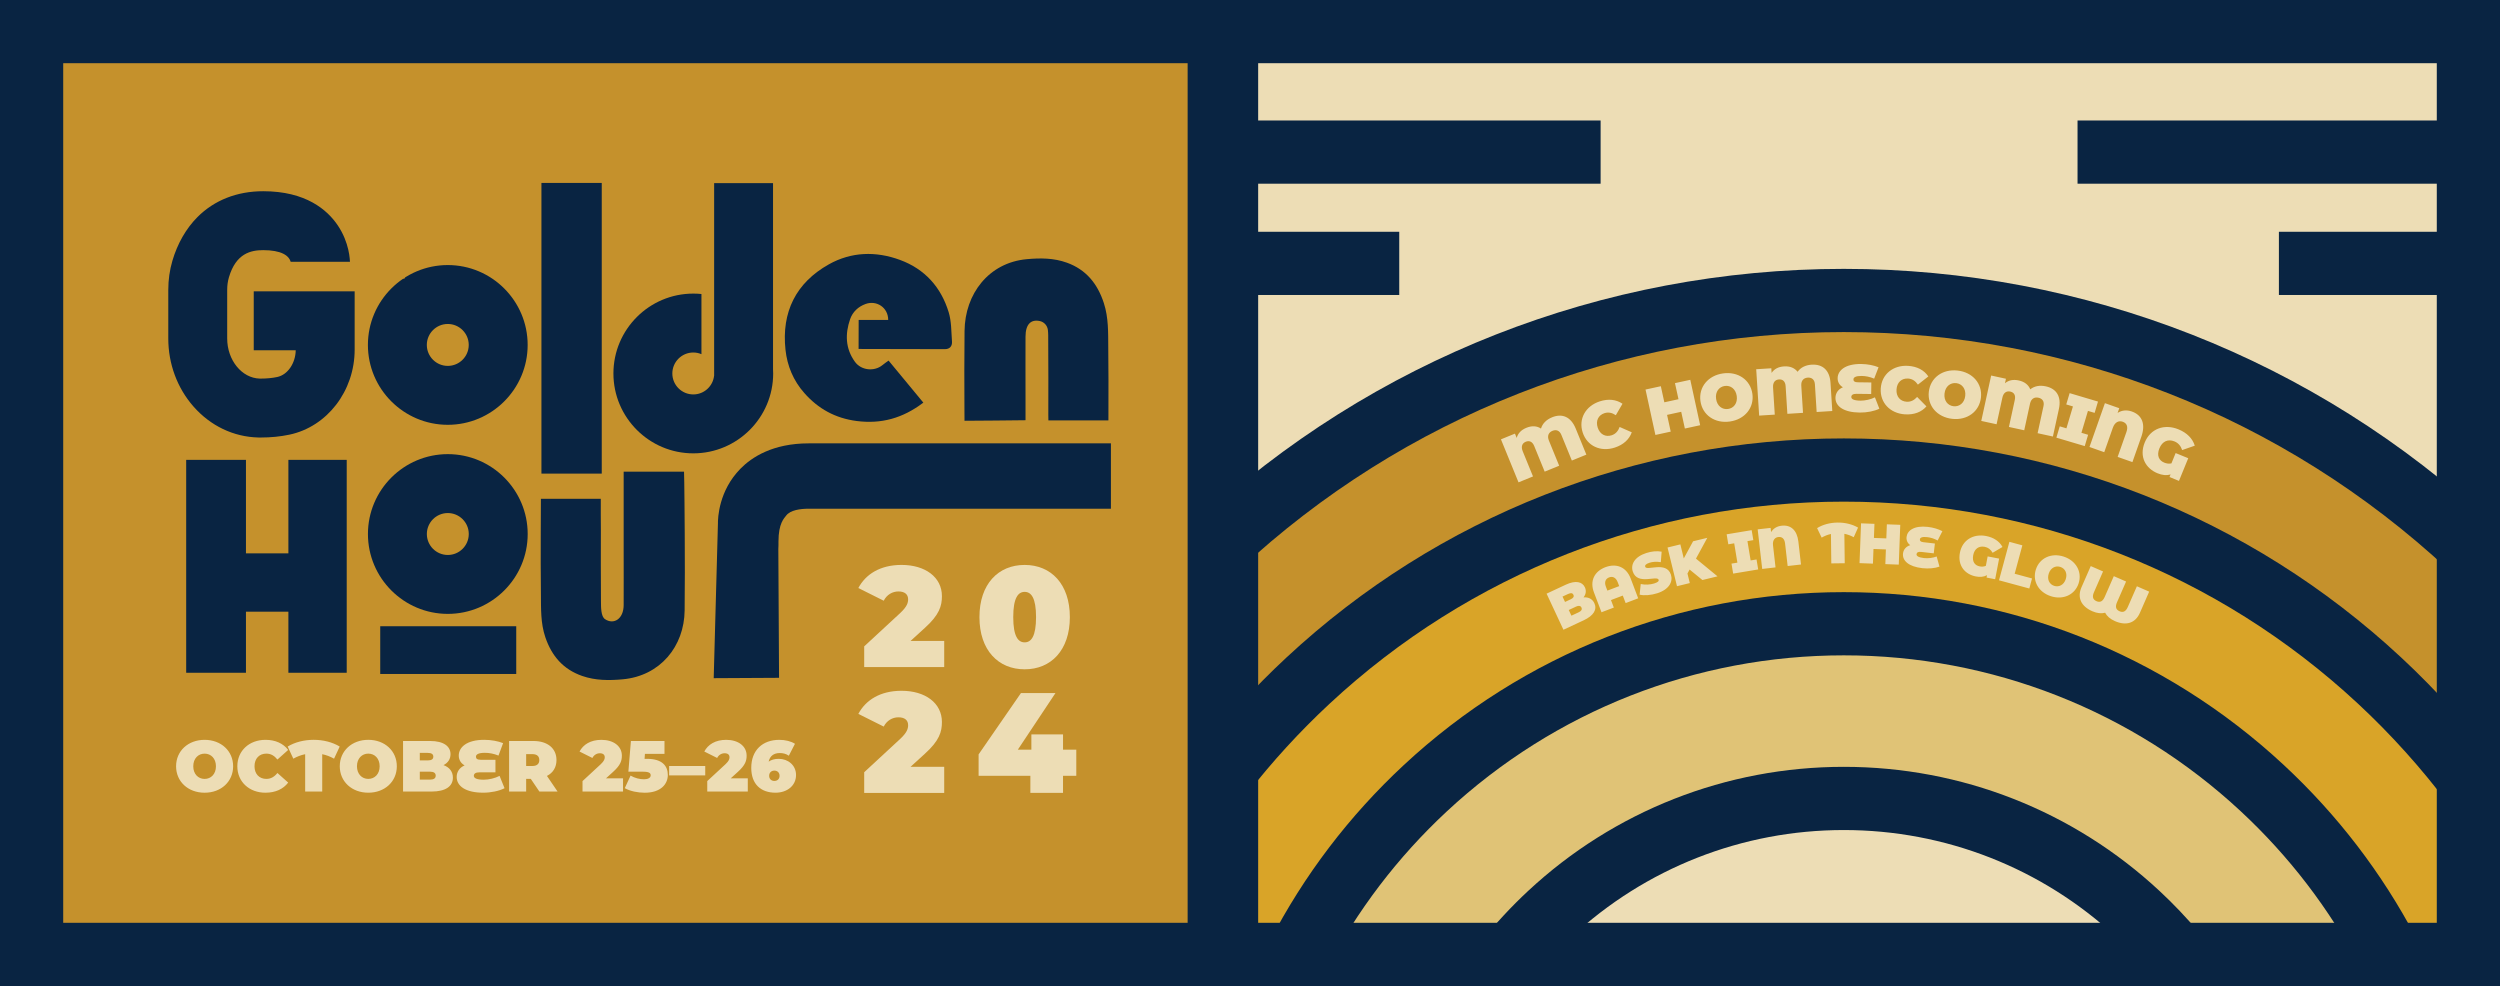
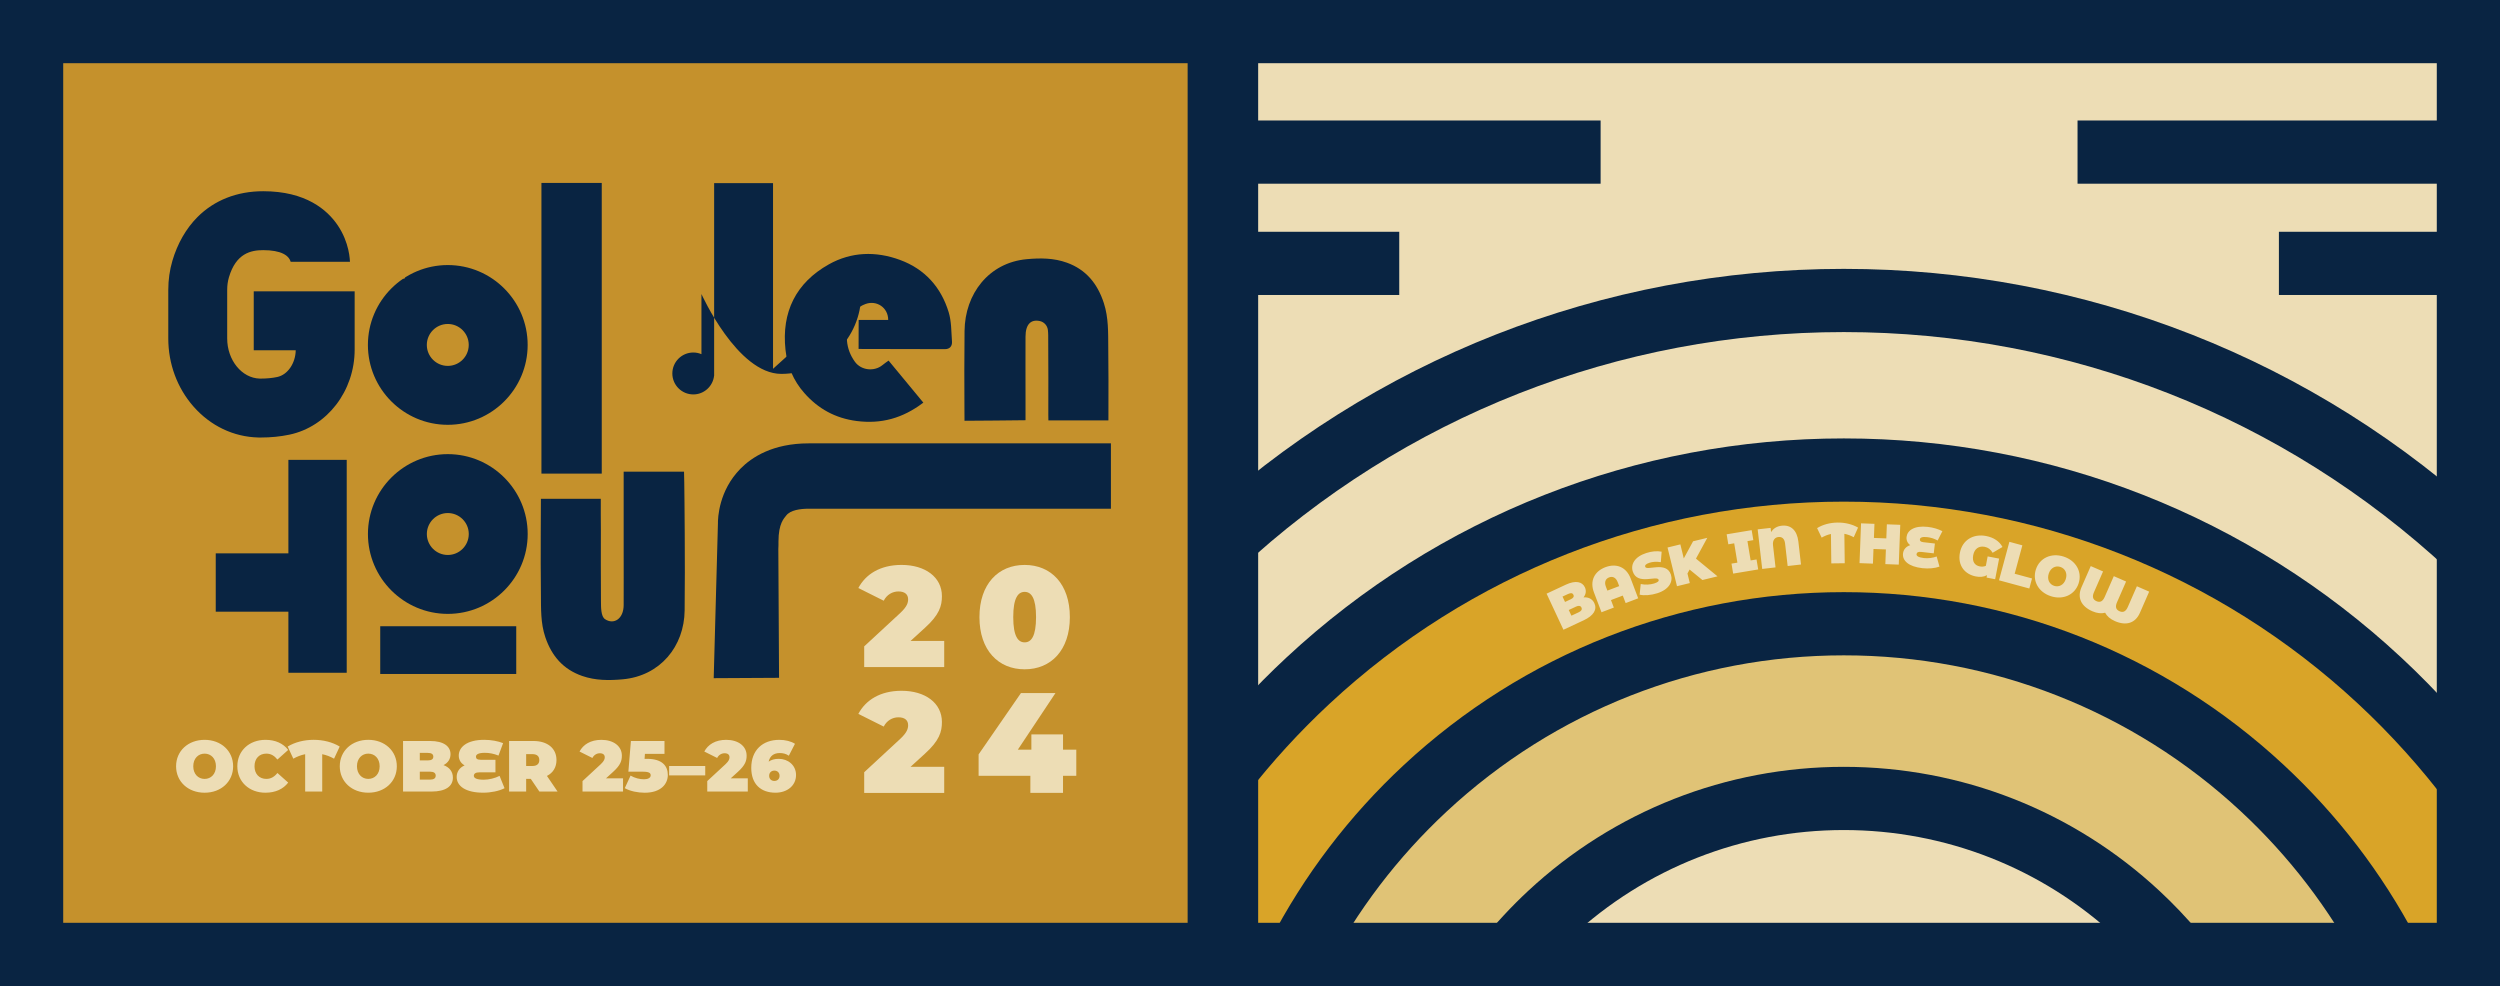
<svg xmlns="http://www.w3.org/2000/svg" id="Layer_2" data-name="Layer 2" viewBox="0 0 1629.14 642.56">
  <defs>
    <style>
      .cls-1 {
        fill: #092442;
      }

      .cls-1, .cls-2, .cls-3, .cls-4, .cls-5 {
        stroke-width: 0px;
      }

      .cls-2 {
        fill: #c5912c;
      }

      .cls-3 {
        fill: #e0c376;
      }

      .cls-4 {
        fill: #d9a428;
      }

      .cls-5 {
        fill: #edddb5;
      }
    </style>
  </defs>
  <g id="Layer_1-2" data-name="Layer 1">
    <polygon class="cls-5" points="1610.74 619.44 802.69 621.56 802.69 17.58 1610.74 17.58 1610.74 619.44" />
-     <path class="cls-2" d="m1607.28,361.1c-103.74-100.2-244.95-161.84-400.57-161.84-164.43,0-312.79,68.83-417.84,179.24v241.97l818.41,1.09v-260.46Z" />
    <path class="cls-4" d="m1610.74,503.14c-90.4-87.31-179.57-196.83-405.13-196.83-143.29,0-328.64,104.07-420.18,200.29l3.45,109.49,821.86,3.28v-116.23Z" />
    <path class="cls-3" d="m1557.71,619.37c-65.61-93.24-126.54-219.82-352.11-219.82-143.29,0-302.93,97.7-354.73,222.01h55.8l612.74,5.47,38.3-7.66Z" />
    <rect class="cls-2" x="20.6" y="32.51" width="768.11" height="586.87" />
    <path class="cls-5" d="m1411.09,623.75c-47.05-53.61-96.61-99.89-211.29-99.89s-171.67,47.37-197.93,100.98l409.22-1.09Z" />
    <rect class="cls-2" x="356.99" y="296.06" width="15.42" height="78.84" transform="translate(700.18 -29.21) rotate(90)" />
    <rect class="cls-2" x="665.44" y="232.34" width="21.43" height="103.69" transform="translate(960.35 -391.97) rotate(90)" />
    <path class="cls-1" d="m1629.14,642.56H0V0h1629.14v642.56ZM41.19,601.37h1546.76V41.19H41.19v560.18Z" />
    <rect class="cls-1" x="476.28" y="298.27" width="641.26" height="45.96" transform="translate(475.66 1118.16) rotate(-90)" />
    <path class="cls-1" d="m807.55,371.28l-28.06-30.16c114.99-106.99,264.88-165.91,422.03-165.91s306.93,58.88,421.9,165.79l-28.05,30.16c-107.33-99.8-247.2-154.76-393.85-154.76s-286.63,55-393.98,154.88Z" />
    <path class="cls-1" d="m1595.93,524.58c-17.7-23.66-37.66-45.87-59.31-66.01-91.31-84.91-210.31-131.67-335.08-131.67s-243.86,46.79-335.19,131.76c-19.33,17.98-37.34,37.66-53.54,58.48l-32.51-25.29c17.55-22.56,37.06-43.87,58-63.35,98.98-92.09,227.98-142.8,363.24-142.8s264.17,50.68,363.13,142.69c23.46,21.81,45.07,45.87,64.25,71.5l-32.98,24.67Z" />
    <path class="cls-1" d="m864,632.34l-36.56-18.96c22.32-43.03,51.68-81.64,87.28-114.76,78.15-72.71,180.01-112.75,286.82-112.75s208.59,40.01,286.73,112.67c34.98,32.52,63.96,70.37,86.15,112.51l-36.44,19.19c-20.02-38.02-46.18-72.18-77.75-101.54-70.49-65.55-162.36-101.64-258.68-101.64s-188.26,36.12-258.76,101.72c-32.13,29.9-58.64,64.74-78.77,103.57Z" />
    <path class="cls-1" d="m170.01,285.12c-.56,0-1.11,0-1.66-.02-16.18-.39-31.2-7.58-42.3-20.23-10.57-12.04-16.39-27.78-16.39-44.31v-31.62c0-6.55.9-12.94,2.68-19,3.28-11.19,8.92-21.03,16.3-28.45,10.99-11.04,25.82-16.88,42.89-16.88,27.71,0,41.71,12.09,48.57,22.24,7.58,11.21,7.96,22.42,7.96,24.56h-38.4s-.02.24.02.67c-.49-5.85-6.94-9.07-18.16-9.07-7.99,0-17.74,2.02-22.35,17.73-.75,2.55-1.12,5.3-1.12,8.2v31.62c0,14.13,9.52,25.86,21.23,26.15.24,0,.48,0,.72,0,3.83,0,7.41-.35,10.64-1.03,6.78-1.43,11.92-8.89,12.07-17.44h-27.36v-38.4h65.76v38.01c0,26.89-17.88,50.19-42.52,55.4-5.84,1.23-12.09,1.86-18.59,1.86Z" />
    <rect class="cls-1" x="352.83" y="119.21" width="39.3" height="189.42" />
-     <rect class="cls-1" x="121.33" y="299.67" width="38.95" height="138.74" />
    <rect class="cls-1" x="187.93" y="299.67" width="38.01" height="138.74" />
    <rect class="cls-1" x="140.59" y="360.6" width="65.62" height="38.01" />
    <path class="cls-1" d="m465.09,441.92l2.75-100.53c-.05-4.02.59-21.54,14.62-35.89,7.4-7.56,21.12-16.58,44.52-16.58h196.96v42.59h-196.96c-5.2,0-11.97.79-14.72,4.54-1.25,1.71-4.96,4.86-4.96,16.9v2.55l-.09,2.18s0,.07,0,.1l.47,83.92-42.59.24Zm42.12-84.31v.12s0-.07,0-.1v-.02Zm0-.36h0Z" />
    <path class="cls-1" d="m559.5,227.37c0-5.77.05-12.18.05-18.9h19.25c-.02-8.13-7.59-12.93-14.67-10.4-4.89,1.74-8.5,5.21-10.13,9.88-3.34,9.62-3.14,19.17,3.11,27.81,4.1,5.66,12.64,6.54,17.98,2.14,1.23-1.02,2.62-1.95,3.96-2.92,7.61,9.23,15.14,18.3,22.65,27.4-13.5,10.24-27.53,14.05-43.55,11.96-13.84-1.81-24.95-7.95-34.02-18.22-7.11-8.05-11.12-17.61-12.26-28.17-2.65-24.6,6.79-43.66,28.28-55.7,14.59-8.17,30.57-8.68,46.32-2.88,16.2,5.96,26.76,17.77,31.74,34.09,1.83,6.01,1.69,12.67,2.15,19.05.21,2.95-1.31,5.02-4.64,5.02-17.71-.02-35.42-.06-53.13-.12-.66,0-1.37.02-3.08-.01Z" />
    <path class="cls-1" d="m722.31,273.95h-39.12c-.05-1.38-.05-2.53-.05-3.72-.01-26.98.11-21.44-.06-48.42-.01-2.02.07-4.62-.23-6.88-.37-2.8-2.46-5.12-5.22-5.71-5.77-1.25-9.32,1.99-9.34,10.11-.07,23.54,0,14.56,0,38.1,0,5.04,0,10.5,0,16.41-13.45.14-26.63.32-39.76.36,0-2.95-.04-4.91-.04-6.83-.02-28.07-.2-23.62.07-51.68.23-24.28,15.85-44.51,40.46-46.79,8.85-.82,17.63-.83,26.24,2.28,12.46,4.5,19.95,13.63,24.09,26.39,3.08,9.49,2.78,19.28,2.86,29.01.2,24.8.12,17.08.11,41.88,0,1.72-.01,3.39-.01,5.5Z" />
    <path class="cls-1" d="m352.48,325.04h39.03c-.09,1.07.05,19.32.05,20.46.01,25.88-.11,20.57.06,46.45.02,3.79-.02,9.78,2.62,11.51,5.7,3.85,12.14-.11,12.17-9.14.07-22.58,0-13.97,0-36.55,0-4.84,0-44.75,0-50.42,13,0,26.13,0,39.34,0,.21,2.86.46,39.04.46,40.89.02,26.92.2,22.65-.07,49.57-.23,23.29-15.85,42.69-40.46,44.88-8.85.79-17.63.8-26.24-2.18-12.46-4.31-19.95-13.07-24.09-25.31-3.08-9.1-2.78-18.49-2.86-27.83-.2-23.79-.12-16.38-.11-40.17,0-1.65.1-20.64.1-22.16Z" />
    <path class="cls-1" d="m291.82,400.04c-28.7,0-52.05-23.35-52.05-52.05s23.35-52.05,52.05-52.05,52.05,23.35,52.05,52.05-23.35,52.05-52.05,52.05Zm0-65.71c-7.53,0-13.66,6.13-13.66,13.66s6.13,13.66,13.66,13.66,13.66-6.13,13.66-13.66-6.13-13.66-13.66-13.66Z" />
    <path class="cls-1" d="m291.8,276.83c-28.7,0-52.05-23.35-52.05-52.05s23.35-52.05,52.05-52.05,52.05,23.35,52.05,52.05-23.35,52.05-52.05,52.05Zm0-65.71c-7.53,0-13.66,6.13-13.66,13.66s6.13,13.66,13.66,13.66,13.66-6.13,13.66-13.66-6.13-13.66-13.66-13.66Z" />
    <rect class="cls-1" x="247.78" y="408.09" width="88.63" height="31.11" />
    <path class="cls-1" d="m997.56,639.1l-32.18-25.71c9.29-11.63,19.53-22.67,30.43-32.81,56.05-52.15,129.12-80.87,205.72-80.87s149.61,28.7,205.66,80.81c9.14,8.49,17.84,17.65,25.86,27.21l-31.55,26.48c-6.93-8.26-14.45-16.18-22.35-23.52-48.4-45-111.48-69.79-177.61-69.79s-129.26,24.8-177.66,69.84c-9.42,8.77-18.27,18.31-26.3,28.36Z" />
-     <path class="cls-1" d="m503.75,240.33v-121h-38.38v125.01h.03c0,.08-.02.15-.03.23v.26h-.03c-.73,6.84-6.51,12.2-13.55,12.2-7.53,0-13.66-6.13-13.66-13.66s6.13-13.66,13.66-13.66c1.89,0,3.68.39,5.31,1.09v-39.21c-1.75-.18-3.52-.27-5.31-.27-28.7,0-52.05,23.35-52.05,52.05s23.35,52.05,52.05,52.05,52.05-23.35,52.05-52.05c0-1.02-.04-2.04-.1-3.05Z" />
+     <path class="cls-1" d="m503.75,240.33v-121h-38.38v125.01h.03c0,.08-.02.15-.03.23v.26h-.03c-.73,6.84-6.51,12.2-13.55,12.2-7.53,0-13.66-6.13-13.66-13.66s6.13-13.66,13.66-13.66c1.89,0,3.68.39,5.31,1.09v-39.21s23.35,52.05,52.05,52.05,52.05-23.35,52.05-52.05c0-1.02-.04-2.04-.1-3.05Z" />
    <path class="cls-5" d="m504.62,508.9c-1.98,0-3.39-1.27-3.39-3.34s1.41-3.39,3.39-3.39,3.39,1.32,3.39,3.39-1.41,3.34-3.39,3.34m2.83-14.4c-2.78,0-4.9.66-6.55,1.84.75-3.68,3.39-5.61,7.16-5.61,2.07,0,4.05.38,5.98,1.74l4-7.77c-2.5-1.64-6.3-2.58-10.21-2.58-10.88,0-18.27,6.73-18.27,18.26,0,10.79,6.4,16.19,15.81,16.19,7.44,0,13.37-4.47,13.37-11.53,0-6.45-5.27-10.54-11.29-10.54m-31.26,12.71l4.71-4.28c4.8-4.33,5.64-7.25,5.64-10.5,0-6.27-5.51-10.31-13.32-10.31-7.1,0-11.86,3.1-14.26,7.62l8.38,4.19c.98-1.98,2.87-3.07,4.85-3.07,2.12,0,3.2.99,3.2,2.6,0,1.12-.33,2.4-2.59,4.52l-11.91,11.02v6.82h26.41v-8.61h-11.11Zm-40.15-1.93h23.53v-6.11h-23.53v6.11Zm-14.31-10.77h-1.69l.23-3.26h12.75v-8.37h-21.89l-1.65,20h9.56c4,0,4.99.94,4.99,2.36,0,1.69-1.84,2.59-4.33,2.59-2.78,0-5.98-.75-8.8-2.4l-3.76,8.19c3.53,1.98,8.47,2.97,12.99,2.97,10.54,0,15.06-5.69,15.06-11.58s-3.71-10.5-13.46-10.5m-26.84,12.71l4.7-4.28c4.8-4.33,5.65-7.25,5.65-10.5,0-6.27-5.51-10.31-13.32-10.31-7.11,0-11.86,3.1-14.26,7.62l8.38,4.19c.99-1.98,2.87-3.07,4.85-3.07,2.11,0,3.2.99,3.2,2.6,0,1.12-.33,2.4-2.58,4.52l-11.91,11.02v6.82h26.41v-8.61h-11.11Zm-43.45-11.91c0,2.4-1.46,3.86-4.52,3.86h-4.05v-7.73h4.05c3.06,0,4.52,1.46,4.52,3.86m.04,20.52h11.86l-6.92-10.17c3.95-2.02,6.21-5.59,6.21-10.35,0-7.63-5.83-12.42-15.01-12.42h-15.86v32.95h11.11v-8.28h3.01l5.61,8.28Zm-25.94-10.21c-2.92,1.55-7.02,2.5-10.26,2.5-4.71,0-6.5-1.04-6.5-2.55,0-1.37,1.13-2.26,3.67-2.26h10.41v-8.18h-9.65c-2.31,0-3.06-.8-3.06-2.03,0-1.51,1.74-2.5,5.79-2.5,2.87,0,5.74.52,8.9,1.79l3.01-8.1c-3.29-1.32-7.77-2.16-12.33-2.16-11.44,0-16.57,4.89-16.57,10.26,0,2.64,1.27,4.99,3.81,6.4-3.34,1.45-5.17,4.23-5.17,7.53,0,5.98,5.88,10.26,17.27,10.26,5.18,0,10.45-1.13,13.93-2.92l-3.25-8.05Zm-45.28,2.45h-6.69v-5.18h6.69c2.45,0,3.67.9,3.67,2.59s-1.22,2.59-3.67,2.59m-1.51-17.42c2.5,0,3.62.85,3.62,2.45s-1.12,2.45-3.62,2.45h-5.19v-4.9h5.19Zm10.26,7.96c3.01-1.5,4.57-4.05,4.57-7.11,0-4.99-4.24-8.61-13.32-8.61h-17.61v32.95h18.55c9.09,0,13.93-3.34,13.93-9.08,0-3.91-2.26-6.74-6.12-8.15m-49.01,8.99c-4.09,0-7.39-3.11-7.39-8.24s3.3-8.24,7.39-8.24,7.4,3.1,7.4,8.24-3.3,8.24-7.4,8.24m0,8.99c10.74,0,18.59-7.24,18.59-17.23s-7.86-17.23-18.59-17.23-18.59,7.24-18.59,17.23,7.86,17.23,18.59,17.23m-18.64-30.08c-4.75-2.87-10.78-4.38-16.94-4.38s-12.2,1.5-16.95,4.38l3.67,7.91c2.45-1.37,4.94-2.35,7.72-2.92v24.34h11.11v-24.34c2.78.57,5.27,1.55,7.72,2.92l3.67-7.91Zm-48.35,30.08c6.45,0,11.53-2.35,14.79-6.59l-7.02-6.26c-1.93,2.45-4.24,3.86-7.21,3.86-4.61,0-7.72-3.2-7.72-8.24s3.11-8.24,7.72-8.24c2.97,0,5.27,1.41,7.21,3.86l7.02-6.26c-3.25-4.23-8.33-6.58-14.79-6.58-10.59,0-18.35,7.1-18.35,17.23s7.76,17.23,18.35,17.23m-39.68-8.99c-4.1,0-7.39-3.11-7.39-8.24s3.29-8.24,7.39-8.24,7.39,3.1,7.39,8.24-3.29,8.24-7.39,8.24m0,8.99c10.74,0,18.59-7.24,18.59-17.23s-7.86-17.23-18.59-17.23-18.59,7.24-18.59,17.23,7.86,17.23,18.59,17.23" />
    <path class="cls-5" d="m615.3,417.67v17.01h-52.14v-13.48l23.51-21.75c4.46-4.18,5.11-6.69,5.11-8.92,0-3.16-2.14-5.11-6.32-5.11-3.9,0-7.62,2.14-9.57,6.04l-16.54-8.27c4.74-8.92,14.13-15.06,28.16-15.06,15.43,0,26.3,7.99,26.3,20.35,0,6.41-1.67,12.17-11.15,20.72l-9.29,8.46h21.93Z" />
    <path class="cls-5" d="m638.26,402.15c0-21.56,12.27-34.01,29.46-34.01s29.46,12.45,29.46,34.01-12.27,34.01-29.46,34.01-29.46-12.45-29.46-34.01Zm36.89,0c0-12.55-3.16-16.45-7.43-16.45s-7.43,3.9-7.43,16.45,3.16,16.45,7.43,16.45,7.43-3.9,7.43-16.45Z" />
    <path class="cls-5" d="m615.3,499.69v17.01h-52.14v-13.48l23.51-21.75c4.46-4.18,5.11-6.69,5.11-8.92,0-3.16-2.14-5.11-6.32-5.11-3.9,0-7.62,2.14-9.57,6.04l-16.54-8.27c4.74-8.92,14.13-15.06,28.16-15.06,15.43,0,26.3,7.99,26.3,20.35,0,6.41-1.67,12.17-11.15,20.72l-9.29,8.46h21.93Z" />
    <path class="cls-5" d="m701.36,505.54h-8.64v11.15h-21.28v-11.15h-33.73v-13.94l27.6-39.96h22.49l-24.53,36.89h8.83v-9.94h20.63v9.94h8.64v17.01Z" />
    <rect class="cls-1" x="794.42" y="78.52" width="248.63" height="41.19" />
    <rect class="cls-1" x="794.42" y="151.04" width="117.41" height="41.19" />
    <rect class="cls-1" x="1353.84" y="78.52" width="248.63" height="41.19" />
    <rect class="cls-1" x="1485.06" y="151.04" width="117.41" height="41.19" />
    <rect class="cls-2" x="214.53" y="132.29" width="10.89" height="87.52" transform="translate(396.03 -43.93) rotate(90)" />
  </g>
  <g id="Layer_2-2" data-name="Layer 2">
    <path class="cls-5" d="m1392.52,382.03l-5.92,13.52c-1.25,2.85-2.98,3.84-5.39,2.78-2.45-1.07-2.9-3.01-1.65-5.86l5.92-13.52-8.01-3.5-5.92,13.52c-1.25,2.86-2.94,3.86-5.39,2.79-2.42-1.06-2.87-3-1.61-5.85l5.92-13.52-8.02-3.5-6.02,13.76c-2.97,6.79-.27,12.46,7.03,15.66,3.13,1.37,5.96,1.64,8.35.98,1.17,2.21,3.26,4.1,6.39,5.46,7.34,3.21,13.34,1.35,16.31-5.45l6.01-13.76-8.01-3.5Zm-53.91-.25c-3.07-1-4.78-4.13-3.54-7.97,1.25-3.84,4.48-5.37,7.55-4.38s4.78,4.13,3.54,7.97c-1.25,3.84-4.48,5.37-7.55,4.38m-2.18,6.73c8.04,2.61,15.69-.9,18.12-8.38,2.42-7.48-1.7-14.82-9.74-17.43-8.05-2.61-15.69.9-18.12,8.38-2.43,7.48,1.69,14.82,9.74,17.43m-33.77-10.36l19.75,5.35,1.77-6.55-11.31-3.07,5.01-18.51-8.45-2.29-6.77,25.06Zm-8.57-9.42c-1.2.53-2.58.64-4.01.36-3.02-.57-5.07-2.9-4.23-7.31.8-4.19,3.68-6.17,7.47-5.45,2.26.43,3.94,1.74,5.18,3.9l6.43-3.79c-1.98-3.66-5.69-6.18-10.71-7.15-8.42-1.61-15.48,2.73-17.04,10.89-1.61,8.42,3.3,14.11,10.4,15.47,2.69.52,5.15.35,7.26-.83l-.3,1.56,5.61,1.08,2.58-13.44-7.47-1.43-1.17,6.13Zm-32.05-6.09c-2.42.95-5.72,1.32-8.26,1.03-3.68-.42-4.99-1.39-4.86-2.57.12-1.07,1.09-1.67,3.08-1.44l8.14.93.74-6.4-7.55-.87c-1.81-.2-2.32-.9-2.22-1.86.14-1.18,1.59-1.8,4.76-1.43,2.24.25,4.45.91,6.81,2.19l3.08-6.06c-2.46-1.33-5.88-2.39-9.46-2.8-8.96-1.02-13.41,2.35-13.88,6.55-.24,2.06.54,4.02,2.4,5.35-2.74.84-4.43,2.85-4.72,5.43-.53,4.68,3.68,8.56,12.6,9.57,4.05.46,8.28.06,11.16-1.03l-1.82-6.59Zm-32.46-20.98l-.35,9.19-8.08-.3.35-9.19-8.74-.33-.99,25.94,8.74.33.36-9.56,8.08.31-.36,9.56,8.75.33.98-25.94-8.74-.33Zm-18.77,2.15c-3.78-2.21-8.54-3.34-13.39-3.28-4.85.06-9.59,1.31-13.3,3.62l2.97,6.19c1.91-1.1,3.87-1.9,6.05-2.37l.24,19.17,8.75-.11-.24-19.17c2.19.41,4.17,1.17,6.11,2.22l2.81-6.27Zm-49.82-1.23c-3.13.36-5.43,1.85-6.84,4.18l-.32-2.76-8.43.96,2.95,25.79,8.69-1-1.64-14.37c-.39-3.42,1.24-5.18,3.49-5.43,2.32-.27,4,1,4.37,4.24l1.68,14.66,8.69-.99-1.71-14.93c-.85-7.36-4.85-11.05-10.92-10.35m-18.43,9.4l-1.08-6.51-16.31,2.71,1.08,6.51,3.84-.64,2.08,12.59-3.84.64,1.08,6.51,16.32-2.71-1.08-6.51-3.84.64-2.09-12.59,3.84-.64Zm-33.18,25.99l9.84-2.4-14.04-11.54,7.38-13.56-9.26,2.26-6.06,11.17-2.23-9.15-8.36,2.04,6.16,25.21,8.35-2.04-1.52-6.23,1.39-2.59,8.34,6.82Zm-29.32,8.59c7.65-2.48,10.26-7.54,8.8-12.06-2.95-9.1-15.81-2.2-16.77-5.16-.27-.85.27-1.8,2.71-2.6,2.15-.7,4.64-.85,7.47-.4l.54-6.84c-3.04-.61-6.69-.21-10.01.87-7.66,2.48-10.29,7.47-8.8,12.05,2.99,9.2,15.82,2.27,16.83,5.38.28.85-.41,1.61-2.78,2.38-2.72.88-6.11,1.01-8.88.39l-.71,6.94c2.96.72,7.45.38,11.58-.95m-32.59-1.69l-.98-2.57c-1.19-3.13-.11-5.2,2.11-6.05,2.22-.85,4.4,0,5.59,3.12l.98,2.57-7.7,2.93Zm-1.31-15.26c-7.07,2.69-10.32,8.85-7.44,16.44l4.91,12.93,8.04-3.06-1.86-4.89,7.7-2.92,1.86,4.89,8.18-3.11-4.91-12.93c-2.89-7.59-9.41-10.03-16.48-7.34m-17.36,29.36l-4.77,2.23-1.73-3.7,4.78-2.23c1.75-.82,2.92-.58,3.49.63.56,1.21-.01,2.26-1.76,3.07m-6.88-11.94c1.78-.83,2.87-.6,3.41.54.53,1.14,0,2.13-1.77,2.95l-3.7,1.73-1.64-3.5,3.7-1.73Zm9.98,2.26c1.65-2.08,1.91-4.41.89-6.6-1.66-3.56-5.9-4.73-12.38-1.71l-12.57,5.87,10.98,23.52,13.24-6.18c6.48-3.03,8.83-7.03,6.92-11.13-1.3-2.79-3.86-4.05-7.08-3.78" />
    <path class="cls-5" d="m1415.01,301.98c-1.49.33-3.1.14-4.66-.5-3.33-1.36-5.14-4.49-3.15-9.33,1.88-4.6,5.62-6.21,9.79-4.51,2.48,1.01,4.1,2.89,5.03,5.65l8.22-2.86c-1.42-4.64-5.07-8.38-10.61-10.64-9.25-3.78-18.33-.44-21.99,8.54-3.78,9.25.53,16.9,8.34,20.09,2.96,1.21,5.8,1.58,8.49.72l-.7,1.72,6.17,2.52,6.04-14.78-8.21-3.36-2.75,6.74Zm-25.74-33.81c-3.47-1.22-6.64-.82-9.32.9l1.08-3.06-9.35-3.29-10.06,28.56,9.62,3.39,5.61-15.92c1.34-3.8,3.94-4.8,6.43-3.93,2.57.9,3.68,3.08,2.42,6.68l-5.72,16.24,9.62,3.39,5.82-16.53c2.87-8.16.56-14.07-6.17-16.44m-24.27.89l2.19-7.37-18.49-5.5-2.19,7.37,4.35,1.3-4.24,14.27-4.36-1.3-2.19,7.38,18.49,5.5,2.19-7.38-4.36-1.29,4.25-14.27,4.35,1.29Zm-31.81-17.29c-3.85-.84-7.44-.25-10.12,1.95-1.25-3.02-3.78-4.98-7.55-5.8-3.63-.79-6.66-.12-8.96,1.85l.65-2.95-9.64-2.1-6.44,29.59,9.97,2.17,3.78-17.33c.7-3.26,2.71-4.51,5.16-3.97,2.41.52,3.6,2.37,2.95,5.38l-3.84,17.67,9.97,2.17,3.77-17.33c.71-3.26,2.88-4.47,5.5-3.89,2.58.56,3.94,2.45,3.29,5.45l-3.84,17.67,9.97,2.17,3.91-17.97c1.75-8.03-1.55-13.22-8.52-14.73m-60.13,12.97c-3.75-.43-6.43-3.61-5.89-8.3.53-4.69,3.87-7.18,7.61-6.76,3.74.43,6.43,3.61,5.89,8.3-.53,4.69-3.87,7.18-7.61,6.75m-.94,8.21c9.8,1.12,17.73-4.67,18.78-13.79,1.04-9.12-5.38-16.55-15.18-17.67-9.8-1.12-17.73,4.67-18.78,13.79-1.04,9.12,5.38,16.55,15.18,17.67m-30.67-2.92c5.92.37,10.72-1.49,13.94-5.19l-6.07-6.15c-1.92,2.13-4.11,3.29-6.83,3.12-4.23-.27-6.9-3.38-6.6-8,.29-4.62,3.33-7.38,7.56-7.11,2.72.17,4.75,1.61,6.38,3.96l6.8-5.33c-2.73-4.07-7.26-6.53-13.18-6.9-9.71-.62-17.25,5.45-17.83,14.74-.59,9.28,6.12,16.25,15.83,16.87m-19.62-11.11c-2.69,1.4-6.47,2.21-9.46,2.18-4.33-.06-5.96-1.03-5.94-2.41.01-1.26,1.06-2.07,3.4-2.04l9.56.12.09-7.52-8.87-.12c-2.12-.02-2.8-.77-2.79-1.9.02-1.38,1.63-2.27,5.35-2.23,2.64.03,5.27.54,8.15,1.75l2.86-7.41c-3.01-1.25-7.11-2.08-11.31-2.13-10.51-.14-15.29,4.3-15.35,9.23-.03,2.43,1.11,4.6,3.43,5.93-3.09,1.3-4.81,3.83-4.85,6.87-.07,5.49,5.28,9.49,15.76,9.62,4.76.06,9.62-.91,12.84-2.52l-2.89-7.44Zm-41.19-21.28c-3.93.25-7.22,1.8-9.2,4.65-2.03-2.56-5.01-3.76-8.85-3.51-3.71.23-6.44,1.71-8.1,4.24l-.19-3.02-9.84.62,1.92,30.22,10.18-.64-1.12-17.7c-.21-3.33,1.37-5.07,3.88-5.24,2.47-.15,4.12,1.3,4.31,4.37l1.14,18.05,10.19-.65-1.12-17.7c-.21-3.33,1.55-5.08,4.22-5.25,2.63-.17,4.46,1.28,4.65,4.35l1.14,18.05,10.19-.64-1.16-18.35c-.52-8.2-5.11-12.29-12.23-11.84m-54.55,28.86c-3.73.52-7.13-1.89-7.78-6.56-.66-4.67,1.95-7.92,5.68-8.44,3.73-.52,7.12,1.89,7.78,6.56.66,4.67-1.95,7.92-5.68,8.44m1.14,8.18c9.77-1.37,16-8.96,14.73-18.05-1.27-9.09-9.35-14.68-19.12-13.31-9.77,1.37-16,8.96-14.72,18.05,1.27,9.09,9.35,14.68,19.11,13.31m-35.72-25.02l2.29,10.48-9.22,2.01-2.28-10.48-9.98,2.17,6.44,29.59,9.98-2.17-2.38-10.91,9.22-2.01,2.38,10.91,9.97-2.17-6.44-29.59-9.98,2.17Zm-39.21,41.99c5.64-1.83,9.42-5.33,11.06-9.95l-7.91-3.48c-.99,2.69-2.61,4.57-5.2,5.42-4.04,1.3-7.66-.61-9.09-5.01-1.43-4.41.38-8.09,4.41-9.4,2.59-.84,5.01-.26,7.39,1.34l4.35-7.47c-4.04-2.78-9.15-3.39-14.79-1.56-9.25,3-14.03,11.42-11.15,20.27,2.87,8.85,11.68,12.86,20.93,9.85m-40.85-19.74c-3.65,1.49-6.27,4.01-7.24,7.35-2.73-1.78-5.94-1.97-9.51-.51-3.44,1.4-5.56,3.67-6.32,6.6l-1.15-2.8-9.12,3.73,11.45,28.03,9.44-3.86-6.71-16.42c-1.26-3.08-.32-5.25,2-6.19,2.29-.93,4.32-.08,5.48,2.76l6.84,16.74,9.45-3.86-6.71-16.42c-1.26-3.08-.15-5.31,2.33-6.32,2.44-1,4.64-.22,5.8,2.63l6.84,16.74,9.45-3.86-6.95-17.02c-3.11-7.61-8.76-10.02-15.37-7.32" />
  </g>
</svg>